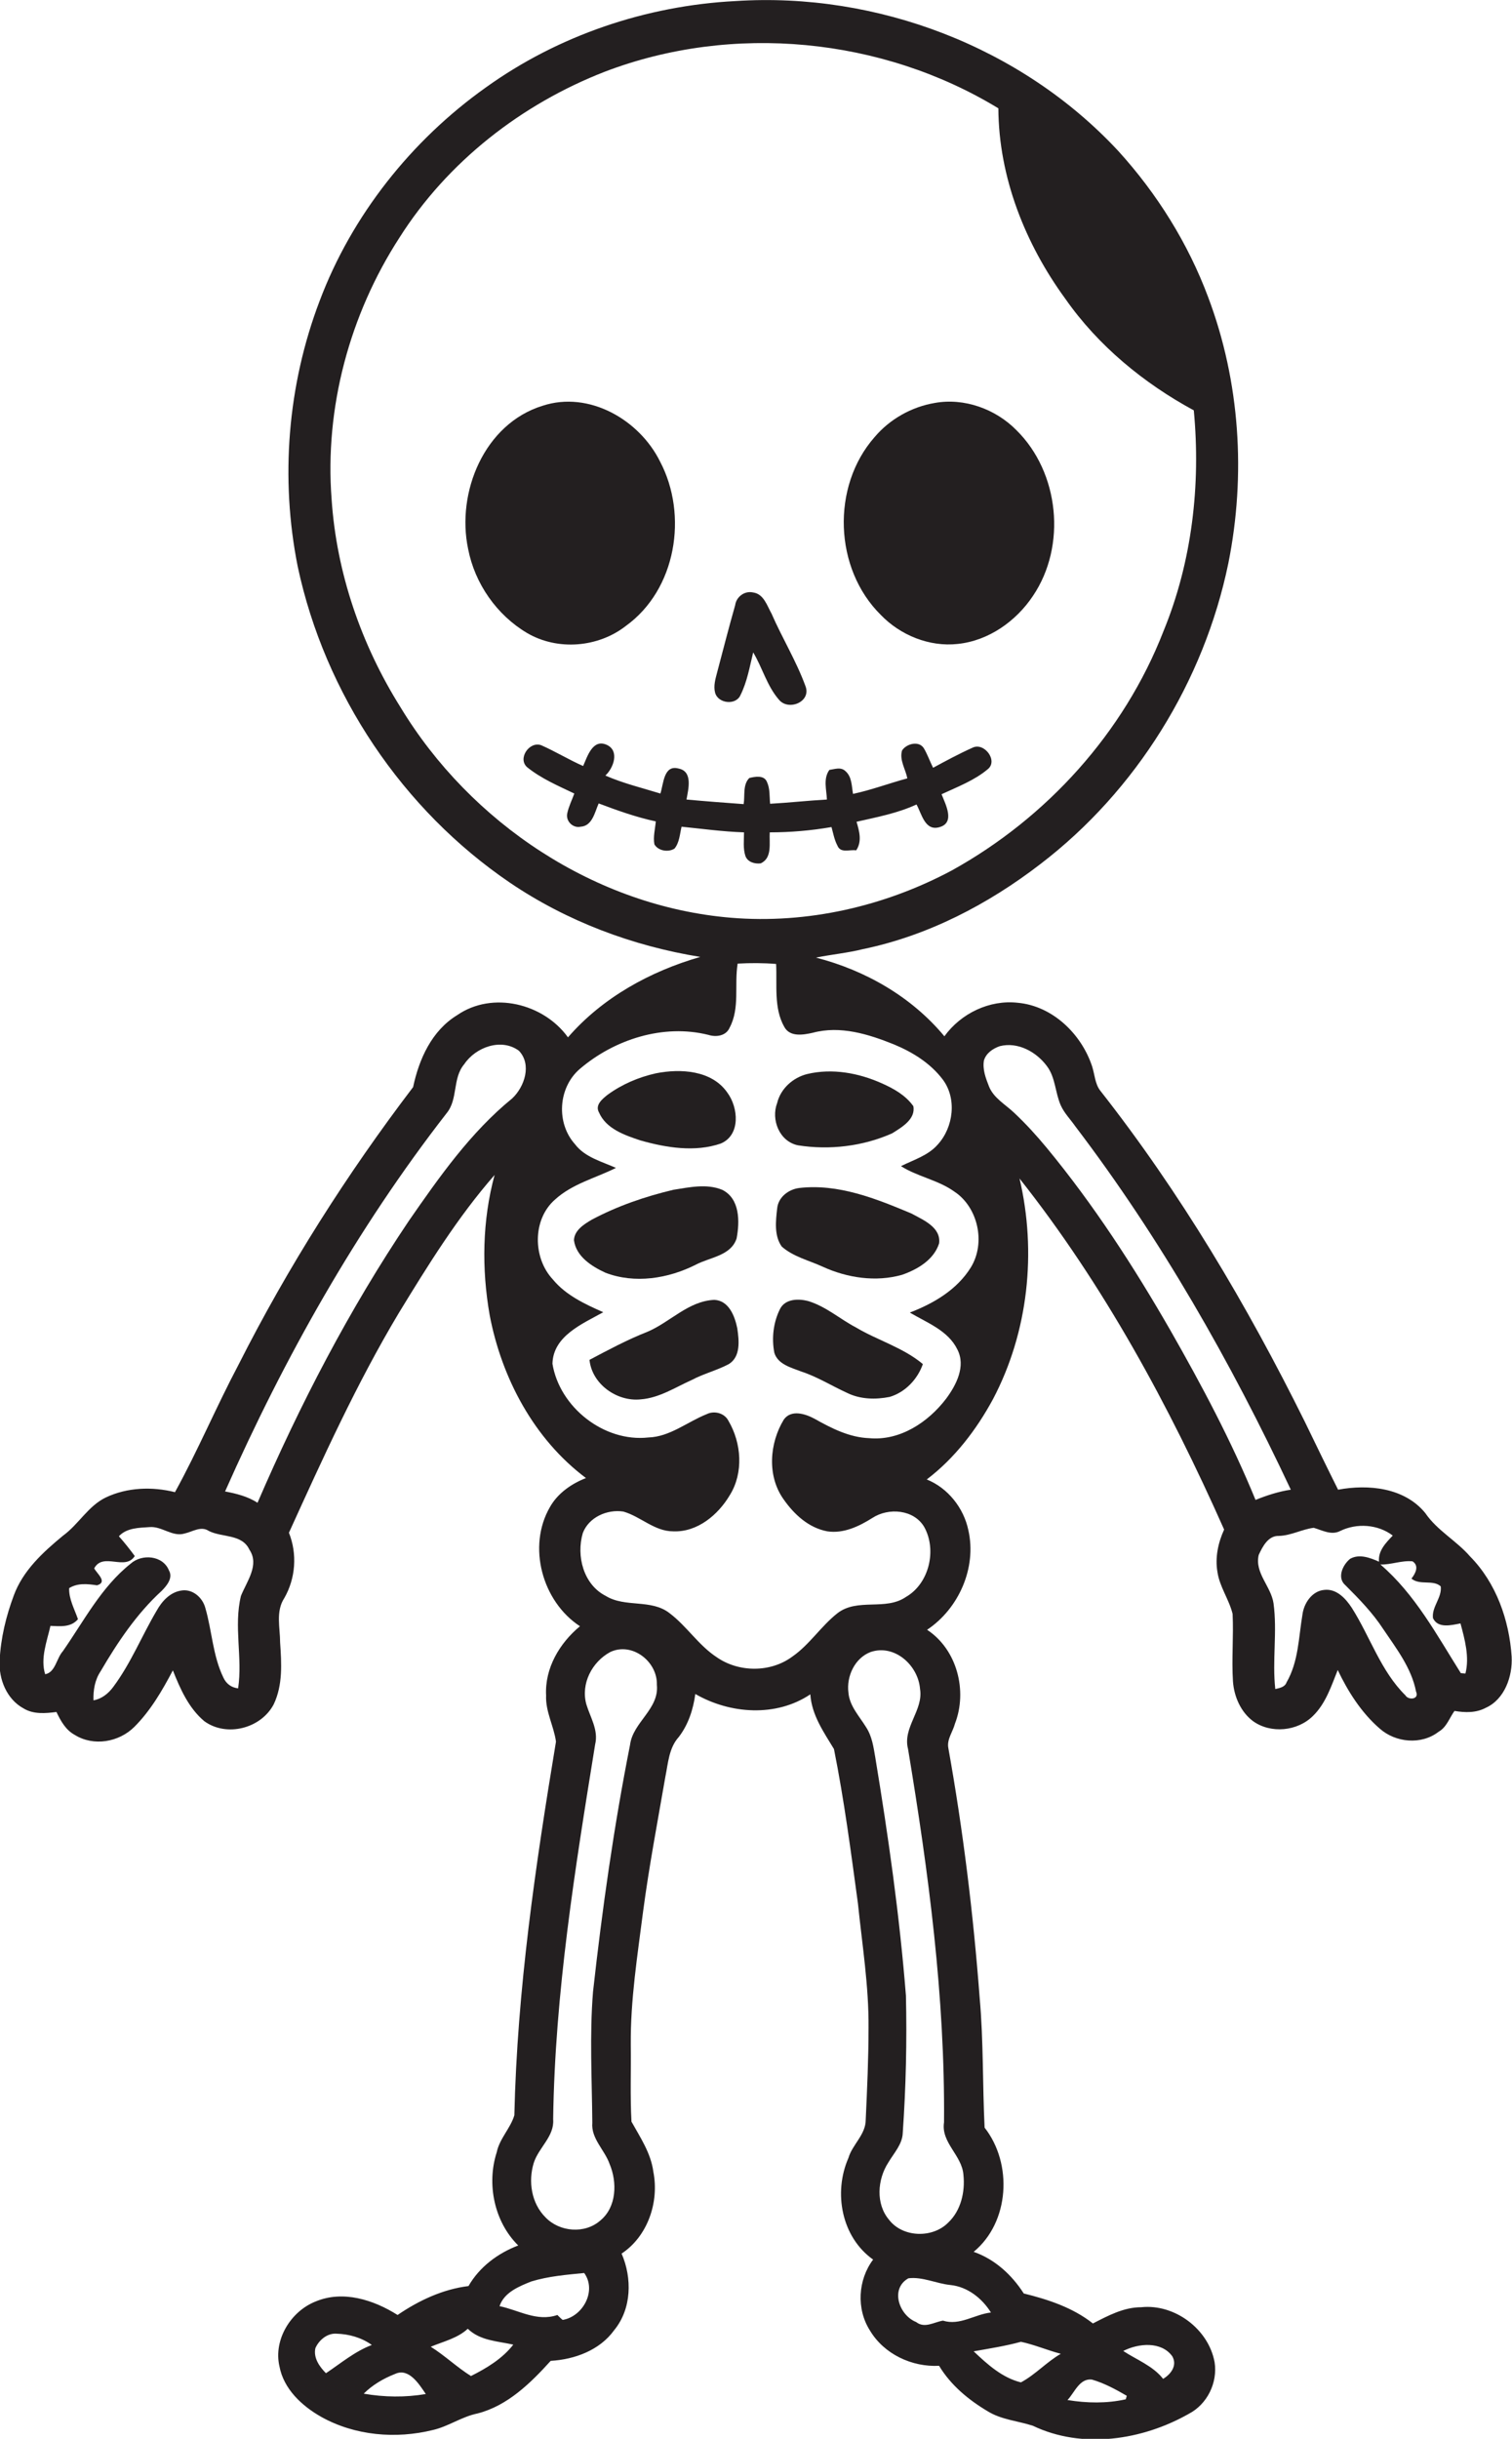
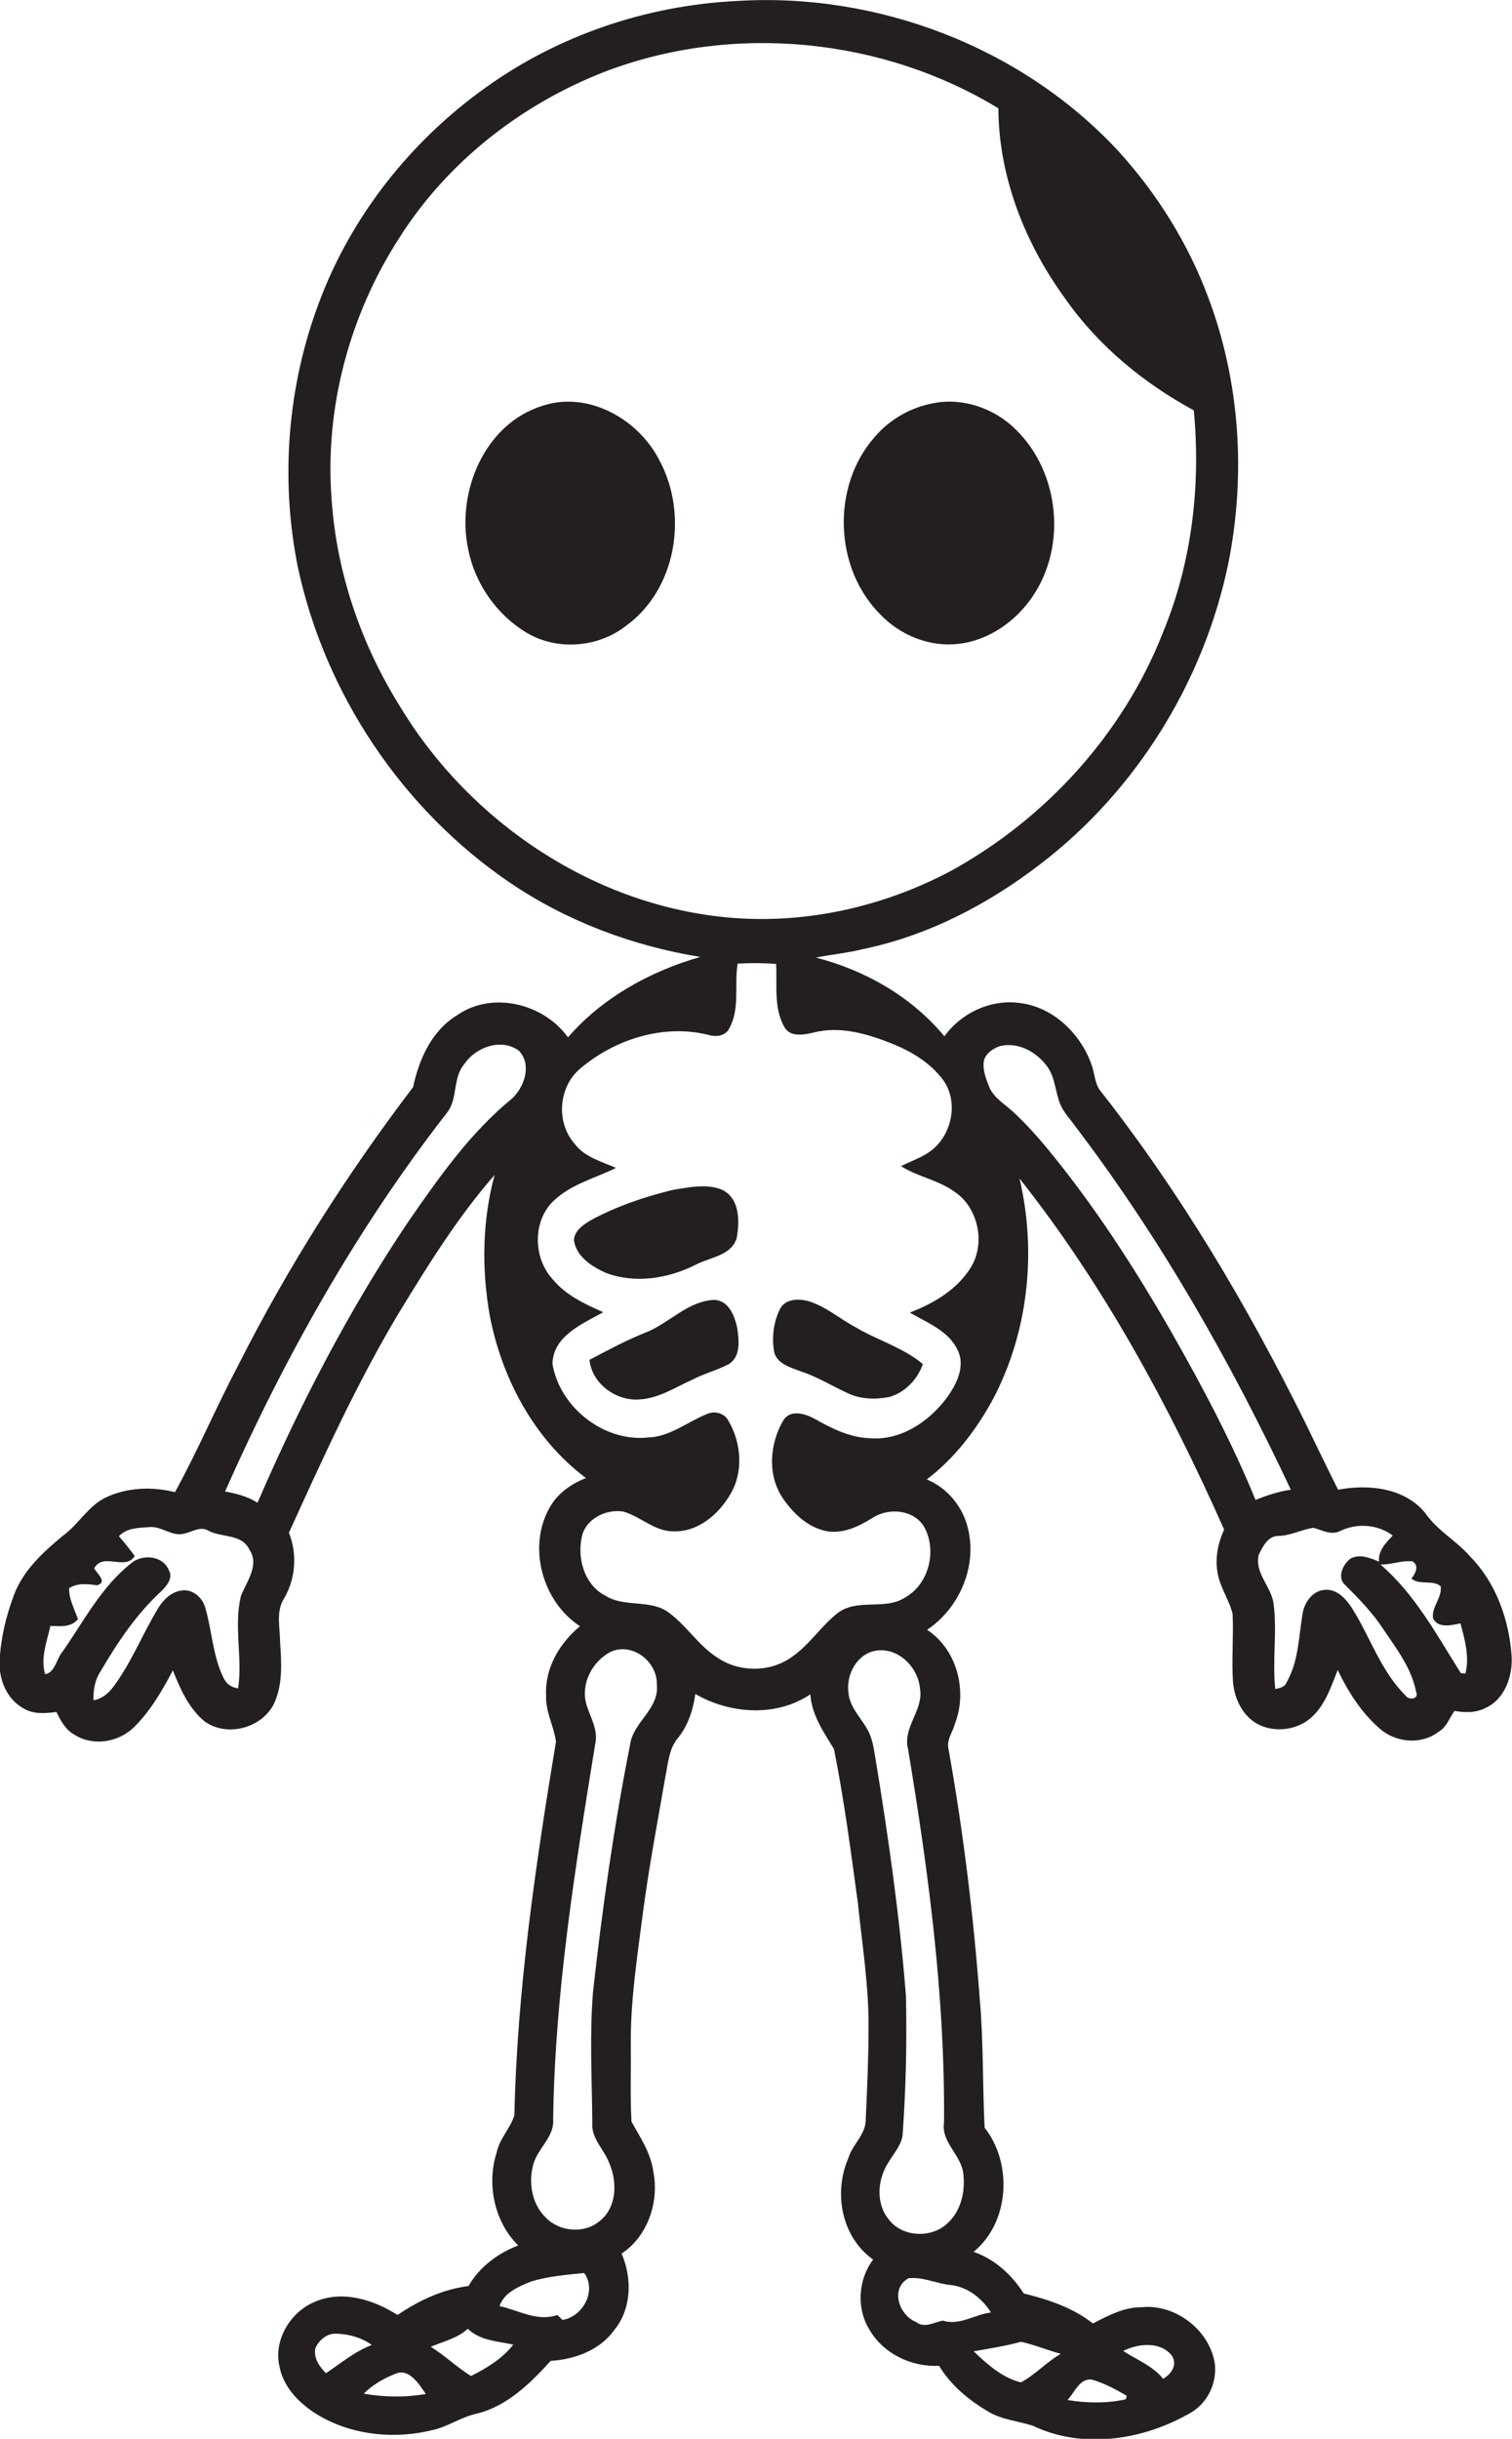
<svg xmlns="http://www.w3.org/2000/svg" version="1.1" id="Layer_1" x="0px" y="0px" viewBox="0 0 428.6 691.2" enable-background="new 0 0 428.6 691.2" xml:space="preserve">
  <g>
    <path fill="#231F20" d="M428.5,469.5c-0.7-10.4-4.4-20.9-11.8-28.4c-3.9-4.5-9.3-7.3-12.7-12.3c-5.9-7.2-16.1-8.2-24.7-6.6   c-3.2-6.4-6.3-12.8-9.4-19.2c-16.4-33.1-35.3-65-58.1-94c-1.4-1.9-1.5-4.5-2.2-6.7c-3-9.2-11.2-17.2-21.1-18.1   c-8-0.9-16.1,3-20.8,9.5c-9.3-11.2-22.4-18.7-36.4-22.3c4.4-0.9,8.9-1.3,13.3-2.4c18.4-3.8,35.5-12.7,50.3-24.1   c27.2-20.8,46.4-51.8,53.3-85.3c5-25,3.3-51.4-5.7-75.3C336.8,69,328,54.9,317,42.8C289.6,13.3,248.6-2.3,208.5,0.3   c-25.3,1.3-50.2,9.7-70.8,24.5c-21.1,15-38,36.3-47.1,60.5c-9.1,23.9-11.2,50.3-6.2,75.3c7.7,36.1,29.7,68.9,60.2,89.6   c16.1,10.9,34.7,17.9,53.9,21c-14.2,4.1-27.7,11.5-37.5,22.8c-6.9-9.6-21.4-13.2-31.4-6.3c-7.2,4.4-10.8,12.4-12.5,20.4   c-18.8,24.7-35.5,51-49.5,78.7c-6.3,11.9-11.5,24.3-18,36.1c-6.4-1.6-13.5-1.4-19.6,1.5c-5,2.4-7.7,7.6-12.1,10.8   c-5.7,4.7-11.4,9.9-14,17c-2.2,5.9-3.7,12.1-4,18.4c-0.3,5.3,2,11,6.8,13.6c2.8,1.7,6.2,1.4,9.3,1c1.2,2.5,2.6,5.1,5.2,6.5   c5.3,3.3,12.5,2.1,16.9-2.3c4.6-4.6,7.9-10.3,10.9-16c2.1,5.3,4.5,10.7,8.9,14.4c6.3,4.6,16.1,2.1,19.7-4.8   c2.6-5.5,2.2-11.6,1.8-17.5c0-4.2-1.3-8.8,1.2-12.6c3.2-5.6,3.7-12.5,1.3-18.5c9.6-21.1,19.2-42.3,31.1-62.2   c8.3-13.6,16.7-27.2,27.2-39.2c-3.5,12.9-3.7,26.6-1.4,39.7c3.4,17.9,12.6,35.2,27.3,46.2c-4.1,1.6-8,4.3-10.2,8.2   c-6.5,11.2-2.2,26.8,8.5,33.8c-5.8,4.8-10,11.9-9.6,19.6c-0.2,4.6,2.2,8.7,2.8,13.1c-5.8,35-11,70.3-11.8,105.9   c-1.1,3.7-4.2,6.6-5,10.5c-2.9,9-0.7,19.7,6.1,26.4c-5.8,2.2-11,6.1-14.1,11.5c-7.3,0.9-14.1,4.1-20.1,8.2   c-6.8-4.3-15.5-7.1-23.3-3.8c-7,2.8-11.9,10.8-10.2,18.3c1.2,6.5,6.4,11.3,11.9,14.4c9.5,5.3,21.1,6.3,31.6,3.7   c4.4-1,8.2-3.8,12.7-4.7c8.5-2.2,15-8.6,20.7-14.9c6.8-0.4,13.9-3,18-8.7c5-6.1,5.1-14.8,2.1-21.7c7.4-4.9,10.7-14.6,9-23.2   c-0.7-5.3-3.7-9.7-6.2-14.2c-0.4-7.3-0.1-14.5-0.2-21.8c-0.1-12.7,1.9-25.3,3.5-37.8c1.7-12.8,4.1-25.4,6.3-38.1   c0.8-3.9,1-8.2,3.8-11.3c2.7-3.5,4.1-7.8,4.7-12.2c9.9,5.7,22.9,6.6,32.6,0.1c0.4,5.9,3.8,10.7,6.7,15.5   c2.9,14.5,4.8,29.1,6.8,43.8c1.2,11.7,3.1,23.4,3,35.2c0,8.7-0.4,17.4-0.8,26.1c0,4.2-3.8,7-4.9,10.8c-4.3,9.8-2,22.4,7,28.8   c-4.3,5.7-4.8,14-0.9,20.1c4,6.7,11.9,10.4,19.6,10c3.3,5.5,8.4,9.7,13.8,12.9c3.9,2.4,8.5,2.7,12.8,4.1c14,6.7,31,4.1,44.2-3.4   c5.2-2.7,8.2-8.8,7.3-14.6c-1.7-9.4-11.3-16.6-20.8-15.6c-5,0-9.4,2.4-13.7,4.6c-5.7-4.5-12.7-6.8-19.6-8.5   c-3.4-5.3-8.2-9.7-14.2-11.8c10.2-8.4,11.1-25,3.1-35.2c-0.6-12.2-0.3-24.6-1.4-36.8c-1.8-23.8-4.7-47.5-8.9-70.9   c-0.4-2.4,1.3-4.5,1.9-6.8c3.6-9.3,0.6-21-7.9-26.6c9-6,14.1-17.6,11.7-28.2c-1.3-6.3-5.8-12-11.8-14.4c7.9-6,14.1-14.1,18.8-22.8   c10-19,12.4-41.7,7.5-62.5c23.9,30.2,42.4,64.4,58,99.5c-1.7,3.7-2.6,7.9-1.9,12c0.6,4.2,3.3,7.8,4.3,11.9   c0.3,6.4-0.3,12.8,0.1,19.1c0.3,4.3,2.2,8.7,5.7,11.3c5,3.6,12.6,2.9,17-1.5c3.6-3.5,5.2-8.5,7-13c2.9,6.1,6.7,12.1,11.9,16.6   c4.5,4,11.8,4.7,16.7,0.9c2.3-1.3,3.1-4,4.5-5.9c3,0.5,6.1,0.6,8.9-0.9C426.5,481.6,428.8,475.1,428.5,469.5z M113.5,200.4   c-11.1-17.7-18.1-38-19.5-58.9c-2-25.9,5.1-52.3,19.2-74.1c13.6-21.5,34.6-37.9,58.3-47.1c36.2-13.8,78.5-9.7,111.5,10.4   c0.1,19.5,7.6,38.4,19,54c9.3,13.3,22.2,23.9,36.4,31.6c2,21.1-0.5,42.9-8.6,62.6c-11.2,28.8-33.1,52.9-60,67.8   c-19.1,10.2-41,15.2-62.6,13.4C168.8,256.9,133.4,233.3,113.5,200.4z M68.3,452.3c-2.1,8.6,0.5,17.5-0.8,26.2   c-1.9-0.2-3.4-1.3-4.2-3.1c-3-6.2-3.2-13.2-5.1-19.7c-0.8-3-3.7-5.5-6.9-4.9c-3.1,0.5-5.4,3-6.9,5.7c-4.2,7.1-7.3,14.9-12.3,21.6   c-1.4,1.9-3.3,3.4-5.6,3.8c-0.1-2.9,0.4-5.8,2-8.2c4.8-8.2,10.2-16.3,17.3-22.8c1.5-1.5,3.3-3.7,2.1-5.8c-1.7-4.3-7.7-4.8-10.9-1.9   c-8.3,6.6-13.2,16.2-19.2,24.8c-1.8,2-2.1,6-5,6.5c-1.4-4.5,0.5-9.3,1.5-13.7c2.7,0.1,5.8,0.5,7.8-1.9c-1-2.9-2.6-5.7-2.5-8.8   c2.4-1.5,5.2-1.2,7.9-0.8c3.1-0.9,0-3.3-0.8-4.8c2.5-4.7,8.8,0.8,11.5-3.5c-1.4-1.9-2.9-3.8-4.5-5.6c2.2-2.4,5.7-2.4,8.7-2.6   c3.5-0.3,6.5,2.9,10,1.8c2.2-0.5,4.6-2.2,6.8-0.7c3.8,1.9,9.4,0.8,11.5,5.3C73.6,443.5,70,448.1,68.3,452.3z M145.2,311.3   c-11.8,9.6-20.7,22.3-29.3,34.7C99,371.1,85,398.1,73,425.9c-2.8-1.8-6-2.6-9.2-3.2c16.8-37.9,37.3-74.4,62.8-107.2   c3.3-4,1.6-9.9,5-13.9c3.2-4.8,10.5-7.5,15.5-3.8C150.8,301.7,148.7,308,145.2,311.3z M89.4,665.5c1-2.3,3.4-4.3,6-4.1   c3.5,0.1,7.1,1.1,10,3.2c-4.8,1.8-8.8,5.2-13,8C90.5,670.7,88.8,668.2,89.4,665.5z M103.1,678.4c2.5-2.5,5.6-4.3,8.9-5.6   c3.9-1.8,6.8,2.9,8.7,5.7C114.8,679.5,108.9,679.4,103.1,678.4z M133.5,673.4c-4-2.5-7.4-5.8-11.4-8.3c3.6-1.5,7.6-2.4,10.5-5.1   c3.5,3.4,8.4,3.5,12.9,4.5C142.4,668.5,137.9,671.2,133.5,673.4z M159.5,657.5c-0.4-0.3-1.1-1-1.5-1.4c-5.8,2-11-1.4-16.4-2.5   c1.3-3.9,5.5-5.6,9-7c4.9-1.5,10-1.9,15-2.4C169.2,649.2,165.3,656.5,159.5,657.5z M178.6,494.5c-4.6,23.2-7.9,46.6-10.5,70   c-1,12.3-0.3,24.7-0.2,37.1c-0.4,4.5,3.5,7.7,4.9,11.7c2.2,5.2,2,12.2-2.6,16c-4.4,3.9-11.6,3.3-15.6-0.9c-4-4-4.9-10.2-3.3-15.4   c1.4-4.4,5.9-7.5,5.5-12.4c0.5-35.7,6.2-71,11.9-106.2c1-4.1-1.4-7.7-2.5-11.4c-1.6-5.8,1.6-12,6.8-14.8c6.2-2.9,13.4,2.7,13.2,9.3   C186.9,484.4,179.4,488.1,178.6,494.5z M332.3,667.8c1.5,2.6-0.4,5.1-2.6,6.4c-2.9-3.7-7.5-5.4-11.3-7.9   C322.7,664.1,329.2,663.5,332.3,667.8z M309.5,674.4c3.5,1,6.8,2.8,9.9,4.6c-0.1,0.3-0.2,0.8-0.3,1c-5.4,1.2-11,1.1-16.5,0.2   C304.6,678.1,306,674,309.5,674.4z M289.4,663.7c3.8,0.8,7.5,2.4,11.3,3.4c-4,2.3-7.2,5.9-11.3,8.1c-5.3-1.3-9.5-5.1-13.4-8.8   C280.5,665.6,285,664.9,289.4,663.7z M280.9,655.4c-4.6,0.5-8.8,3.8-13.6,2.3c-2.5,0.4-5.2,2.3-7.6,0.4c-4.8-1.9-7.5-9.4-2.2-12.4   c4-0.5,7.9,1.5,11.9,1.9C274.3,648.1,278.4,651.4,280.9,655.4z M267.6,601.5c-0.9,5.8,5.1,9.3,5.5,14.9c0.5,4.8-0.7,10.1-4.3,13.5   c-4.4,4.5-12.9,4.3-16.8-0.8c-3.8-4.5-3.3-11.4-0.2-16.2c1.6-2.7,4-5.2,4.1-8.4c0.9-13,1.2-26,0.9-38.9c-1.8-22.7-5-45.2-8.7-67.6   c-0.5-2.9-0.9-5.9-2.6-8.5c-1.9-3.1-4.7-6-5-9.8c-0.6-4.6,1.8-9.8,6.3-11.5c6.8-2.3,13.5,3.8,14,10.5c1,6-5,10.9-3.4,17   C263.2,530.6,267.9,565.9,267.6,601.5z M275.2,359.2c-3.9,6.3-10.5,10.2-17.3,12.8c4.9,2.9,10.9,5.1,13.5,10.5   c2.4,4.7-0.3,10-3.2,13.9c-5.1,6.7-13.1,12-21.8,11.2c-5.6-0.2-10.7-2.8-15.5-5.5c-2.6-1.4-6.6-2.7-8.7,0.2   c-4.1,6.7-4.8,16-0.1,22.6c3,4.3,7.1,8.1,12.4,9.1c4.6,0.7,9-1.4,12.8-3.8c4.6-3,11.8-2.4,14.7,2.6c3.6,6.5,1.4,16-5.2,19.8   c-5.8,4-13.7,0.2-19.4,4.6c-4.7,3.7-7.9,8.9-12.8,12.3c-6.2,4.6-15.2,4.5-21.4,0.2c-5.2-3.4-8.5-8.8-13.4-12.5   c-5.2-4.1-12.6-1.5-18.1-4.9c-6.3-3.2-8.4-11.3-6.5-17.8c1.7-4.5,6.9-6.8,11.5-6.1c4.9,1.4,8.8,5.6,14.1,5.6   c6.9,0.3,12.8-4.7,16.1-10.3c3.9-6.3,3.3-14.7-0.4-21c-1.1-2.2-4-3-6.2-1.9c-5.5,2.2-10.4,6.4-16.5,6.6   c-12.6,1.4-25.2-8.6-27.2-20.9c0.2-7.9,8.5-11.3,14.4-14.6c-5.2-2.3-10.6-4.8-14.3-9.3c-5.7-6.1-5.8-17,0.6-22.6   c4.9-4.5,11.5-6.1,17.3-9c-4-1.8-8.8-3-11.6-6.7c-5.4-6-4.8-16,1.3-21.3c9.8-8.4,23.7-12.9,36.5-9.7c2.2,0.7,5,0.3,6-2   c3-5.6,1.3-12.1,2.3-18.2c3.6-0.2,7.3-0.2,10.9,0.1c0.3,5.9-0.7,12.5,2.3,17.8c1.6,3,5.4,2.3,8.1,1.7c7.8-2.1,15.8,0.4,23,3.3   c5.3,2.2,10.3,5.3,13.8,9.9c4.1,5.4,3.1,13.6-1.4,18.5c-2.7,3.1-6.8,4.3-10.4,6.1c4.7,3,10.5,3.9,15.1,7.2   C277.2,342.1,279.5,352.2,275.2,359.2z M331.8,377.1c-10.4-18.1-21.8-35.7-35.1-51.8c-2.9-3.5-5.9-6.8-9.2-9.9   c-2.5-2.4-5.9-4.2-7.2-7.6c-0.9-2.3-1.8-4.7-1.4-7.2c0.6-2.1,2.5-3.4,4.5-4.1c5.1-1.3,10.4,1.6,13.4,5.7c2.4,3.2,2.3,7.5,3.9,11.1   c1,2.2,2.7,3.9,4.1,5.9C329,351,348.9,386,365.9,422.2c-3.4,0.5-6.8,1.6-10,2.9C349.1,408.5,340.7,392.7,331.8,377.1z M398.4,480.5   c-7-6.9-10-16.6-15.2-24.8c-1.7-2.6-4.3-5.5-7.8-5.1c-3.5,0.3-5.8,3.8-6.2,7c-1.1,6.5-1.1,13.3-4.5,19.2c-0.5,1.4-2,1.6-3.2,1.9   c-0.9-8.1,0.6-16.2-0.5-24.3c-0.7-4.8-5.4-8.6-4.2-13.7c1.1-2.4,2.7-5.5,5.7-5.4c3.5-0.1,6.6-1.9,9.9-2.3c2.4,0.7,5,2.2,7.5,0.9   c4.7-2.3,10.7-1.9,14.9,1.3c-1.9,2-4.2,4.3-3.9,7.4c-2.5-1.1-5.6-2.3-8.2-0.8c-2.1,1.7-3.8,5.4-1.3,7.5c3.9,3.9,7.7,7.8,10.7,12.4   c3.7,5.5,8,11,9.3,17.7C402.4,481.7,399.2,481.9,398.4,480.5z M415.4,474.3c-0.3,0-1-0.1-1.3-0.1c-6.8-10.8-13-22.4-22.8-30.8   c3,0.1,6-1.2,9.1-0.9c2,1.3,0.8,3.5-0.3,4.9c2.4,2,6.1,0.2,8.3,2.2c0.4,3.2-2.6,5.8-2.2,9c1.4,3,5.2,2,7.8,1.5   C415.2,464.6,416.6,469.6,415.4,474.3z" />
    <path fill="#231F20" d="M271.5,182.5c8.7-0.9,16.5-6.4,21.3-13.6c9.6-14.2,7.5-35-4.7-47c-5.9-6-14.8-9.2-23.1-7.7   c-6.6,1.1-12.8,4.6-17.1,9.7c-12.3,14-11.5,37.3,1.8,50.4C255.2,180,263.4,183.4,271.5,182.5z" />
    <path fill="#231F20" d="M177.4,177.4c14.3-10.3,17.7-31.4,9.7-46.6c-5.9-11.9-20.2-20.1-33.3-15.8c-16.5,5.1-24.5,24.5-21.1,40.6   c1.9,9.8,8.1,18.7,16.7,23.8C158.1,184.5,169.6,183.5,177.4,177.4z" />
-     <path fill="#231F20" d="M209.9,197c1.9-3.8,2.6-8,3.6-12.1c2.6,4.3,3.9,9.5,7.3,13.4c2.7,3.3,9.3,0.6,7.5-3.9   c-2.6-7.1-6.6-13.6-9.6-20.5c-1.3-2.3-2.2-5.6-5.3-6c-2.4-0.5-4.7,1.3-5,3.6c-1.8,6.3-3.4,12.6-5.1,19c-0.5,1.9-1.1,3.9-0.6,5.8   C203.5,199.4,208.6,200,209.9,197z" />
-     <path fill="#231F20" d="M211.3,242.6c0.6,1.7,2.6,2.3,4.3,2.1c3.4-1.5,2.4-5.8,2.6-8.8c5.9,0,11.7-0.5,17.5-1.5   c0.5,1.8,0.8,3.6,1.7,5.3c0.9,2.2,3.5,1,5.3,1.3c1.7-2.5,0.9-5.4,0.1-8.1c5.7-1.3,11.6-2.4,17-4.9c1.5,2.7,2.4,7.7,6.6,6.4   c4.4-1.3,1.6-6.5,0.5-9.3c4.5-2.1,9.3-3.9,13.1-7.1c3-2.4-1-7.7-4.3-6.1c-3.8,1.7-7.5,3.7-11.2,5.7c-0.9-1.8-1.6-3.8-2.6-5.5   c-1.4-2.3-5-1.3-6.2,0.6c-0.8,2.7,1,5.3,1.5,7.9c-5.2,1.4-10.2,3.3-15.4,4.4c-0.4-2.3-0.3-4.9-2.2-6.5c-1.3-1.2-3-0.5-4.5-0.3   c-1.8,2.5-0.8,5.6-0.7,8.4c-5.4,0.3-10.7,0.9-16.1,1.2c-0.2-2.1,0-4.3-0.9-6.2c-0.8-2-3.4-1.5-5-1.1c-1.9,1.9-1.2,5-1.6,7.4   c-5.4-0.4-10.8-0.8-16.2-1.3c0.5-2.9,1.9-8-2.3-8.8c-4.2-1.1-4.2,4.4-5.1,7.1c-5.2-1.6-10.6-2.9-15.6-5.1c2.3-2.1,4.1-7,0.4-8.7   c-4-1.8-5.5,3.3-6.7,6c-4.1-1.8-7.8-4.1-11.9-5.9c-3.4-1.2-6.8,3.9-3.9,6.3c4,3.2,8.7,5.2,13.3,7.4c-0.7,1.9-1.6,3.7-2,5.6   c-0.5,2.2,1.6,4.3,3.8,3.8c3.3-0.2,4-4.1,5.1-6.6c5.3,2,10.6,3.9,16.2,5.1c-0.2,2.2-0.8,4.4-0.4,6.5c1.1,1.9,4,2.3,5.7,1.2   c1.4-1.7,1.5-4.1,2-6.2c5.9,0.6,11.7,1.4,17.7,1.6C210.9,238.2,210.6,240.5,211.3,242.6z" />
-     <path fill="#231F20" d="M204.3,324.1c5.7-2.4,5-10.2,1.9-14.4c-4.4-6.4-13.3-6.9-20.3-5.5c-4.9,1.1-9.6,3.1-13.7,6.1   c-1.5,1.2-3.6,2.9-2.4,5c2,4.6,7.2,6.4,11.7,7.9C188.9,325.3,197,326.6,204.3,324.1z" />
-     <path fill="#231F20" d="M226.2,324.6c8.9,1.4,18.4,0.3,26.7-3.4c2.7-1.7,6.7-4,6-7.7c-2.2-3.1-5.6-5-9-6.5   c-6.5-2.9-14-4.3-21.1-2.6c-4,1-7.5,4.1-8.5,8.2C218.5,317.3,220.9,323.5,226.2,324.6z" />
    <path fill="#231F20" d="M197.3,358.4c4-2.1,9.9-2.5,11.5-7.4c0.9-4.7,1-11.3-4.1-13.8c-4.4-1.8-9.3-0.7-13.8,0   c-8,1.9-15.9,4.6-23.2,8.5c-2.2,1.3-4.9,3-5,5.8c0.6,4.6,5,7.4,8.9,9.2C179.9,363.9,189.4,362.4,197.3,358.4z" />
-     <path fill="#231F20" d="M258.3,343.9c-10-4.2-20.7-8.5-31.8-7.2c-3,0.4-5.9,2.6-6.2,5.8c-0.4,3.5-0.9,7.7,1.3,10.8   c3.3,2.9,7.7,3.9,11.6,5.7c7,3.2,15.1,4.4,22.5,2.3c4.3-1.5,9-4.2,10.5-8.9C266.8,347.8,261.6,345.7,258.3,343.9z" />
    <path fill="#231F20" d="M202.5,368.4c-7.4,0.3-12.6,6.4-19.1,9.1c-5.6,2.2-11,5.1-16.3,7.9c0.7,6.9,7.8,11.9,14.5,11.2   c5.3-0.4,9.8-3.4,14.5-5.5c3.4-1.8,7.1-2.7,10.5-4.5c3.4-2.1,2.9-6.7,2.4-10.1C208.3,373,206.6,368.6,202.5,368.4z" />
    <path fill="#231F20" d="M229.3,368.8c-2.8-0.8-6.7-0.8-8.2,2.2c-1.9,3.8-2.4,8.3-1.6,12.4c1,3.3,4.8,4.2,7.6,5.3   c4.6,1.5,8.7,4.1,13.1,6.1c3.7,1.8,8,1.9,12,1.1c4.4-1.3,7.9-5,9.4-9.3c-5.6-4.7-12.8-6.7-19-10.4   C238.2,373.9,234.3,370.4,229.3,368.8z" />
  </g>
</svg>